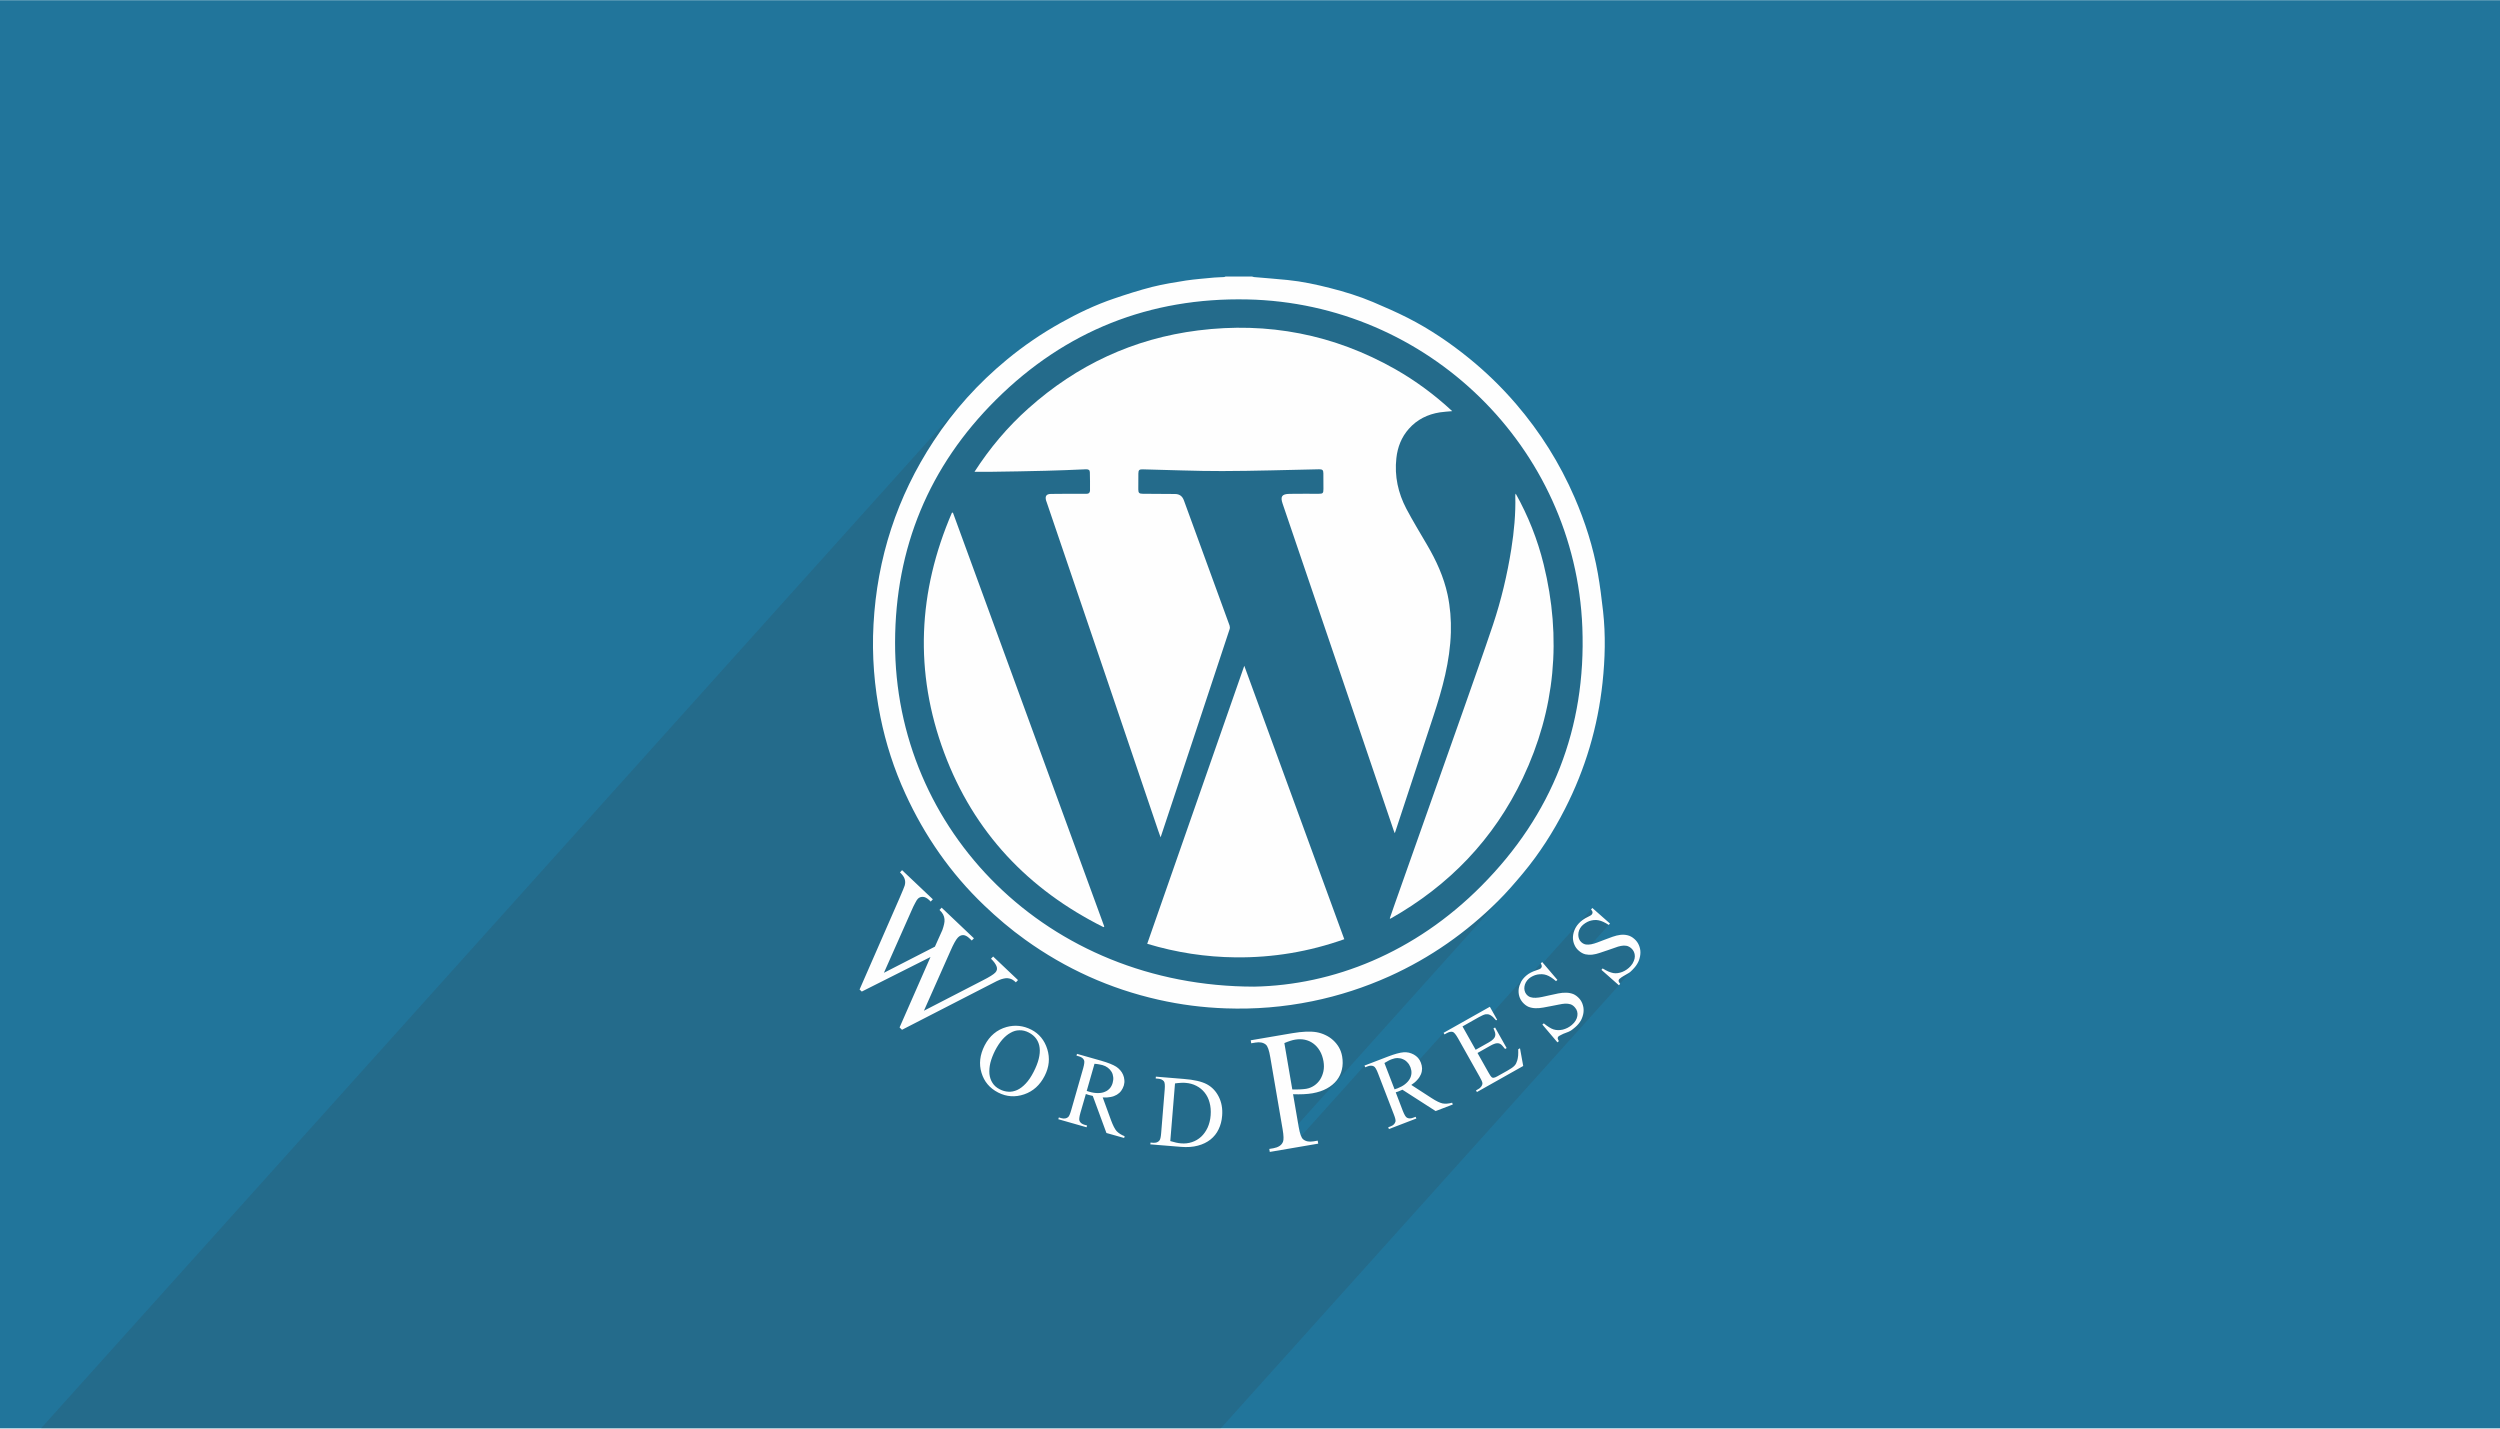
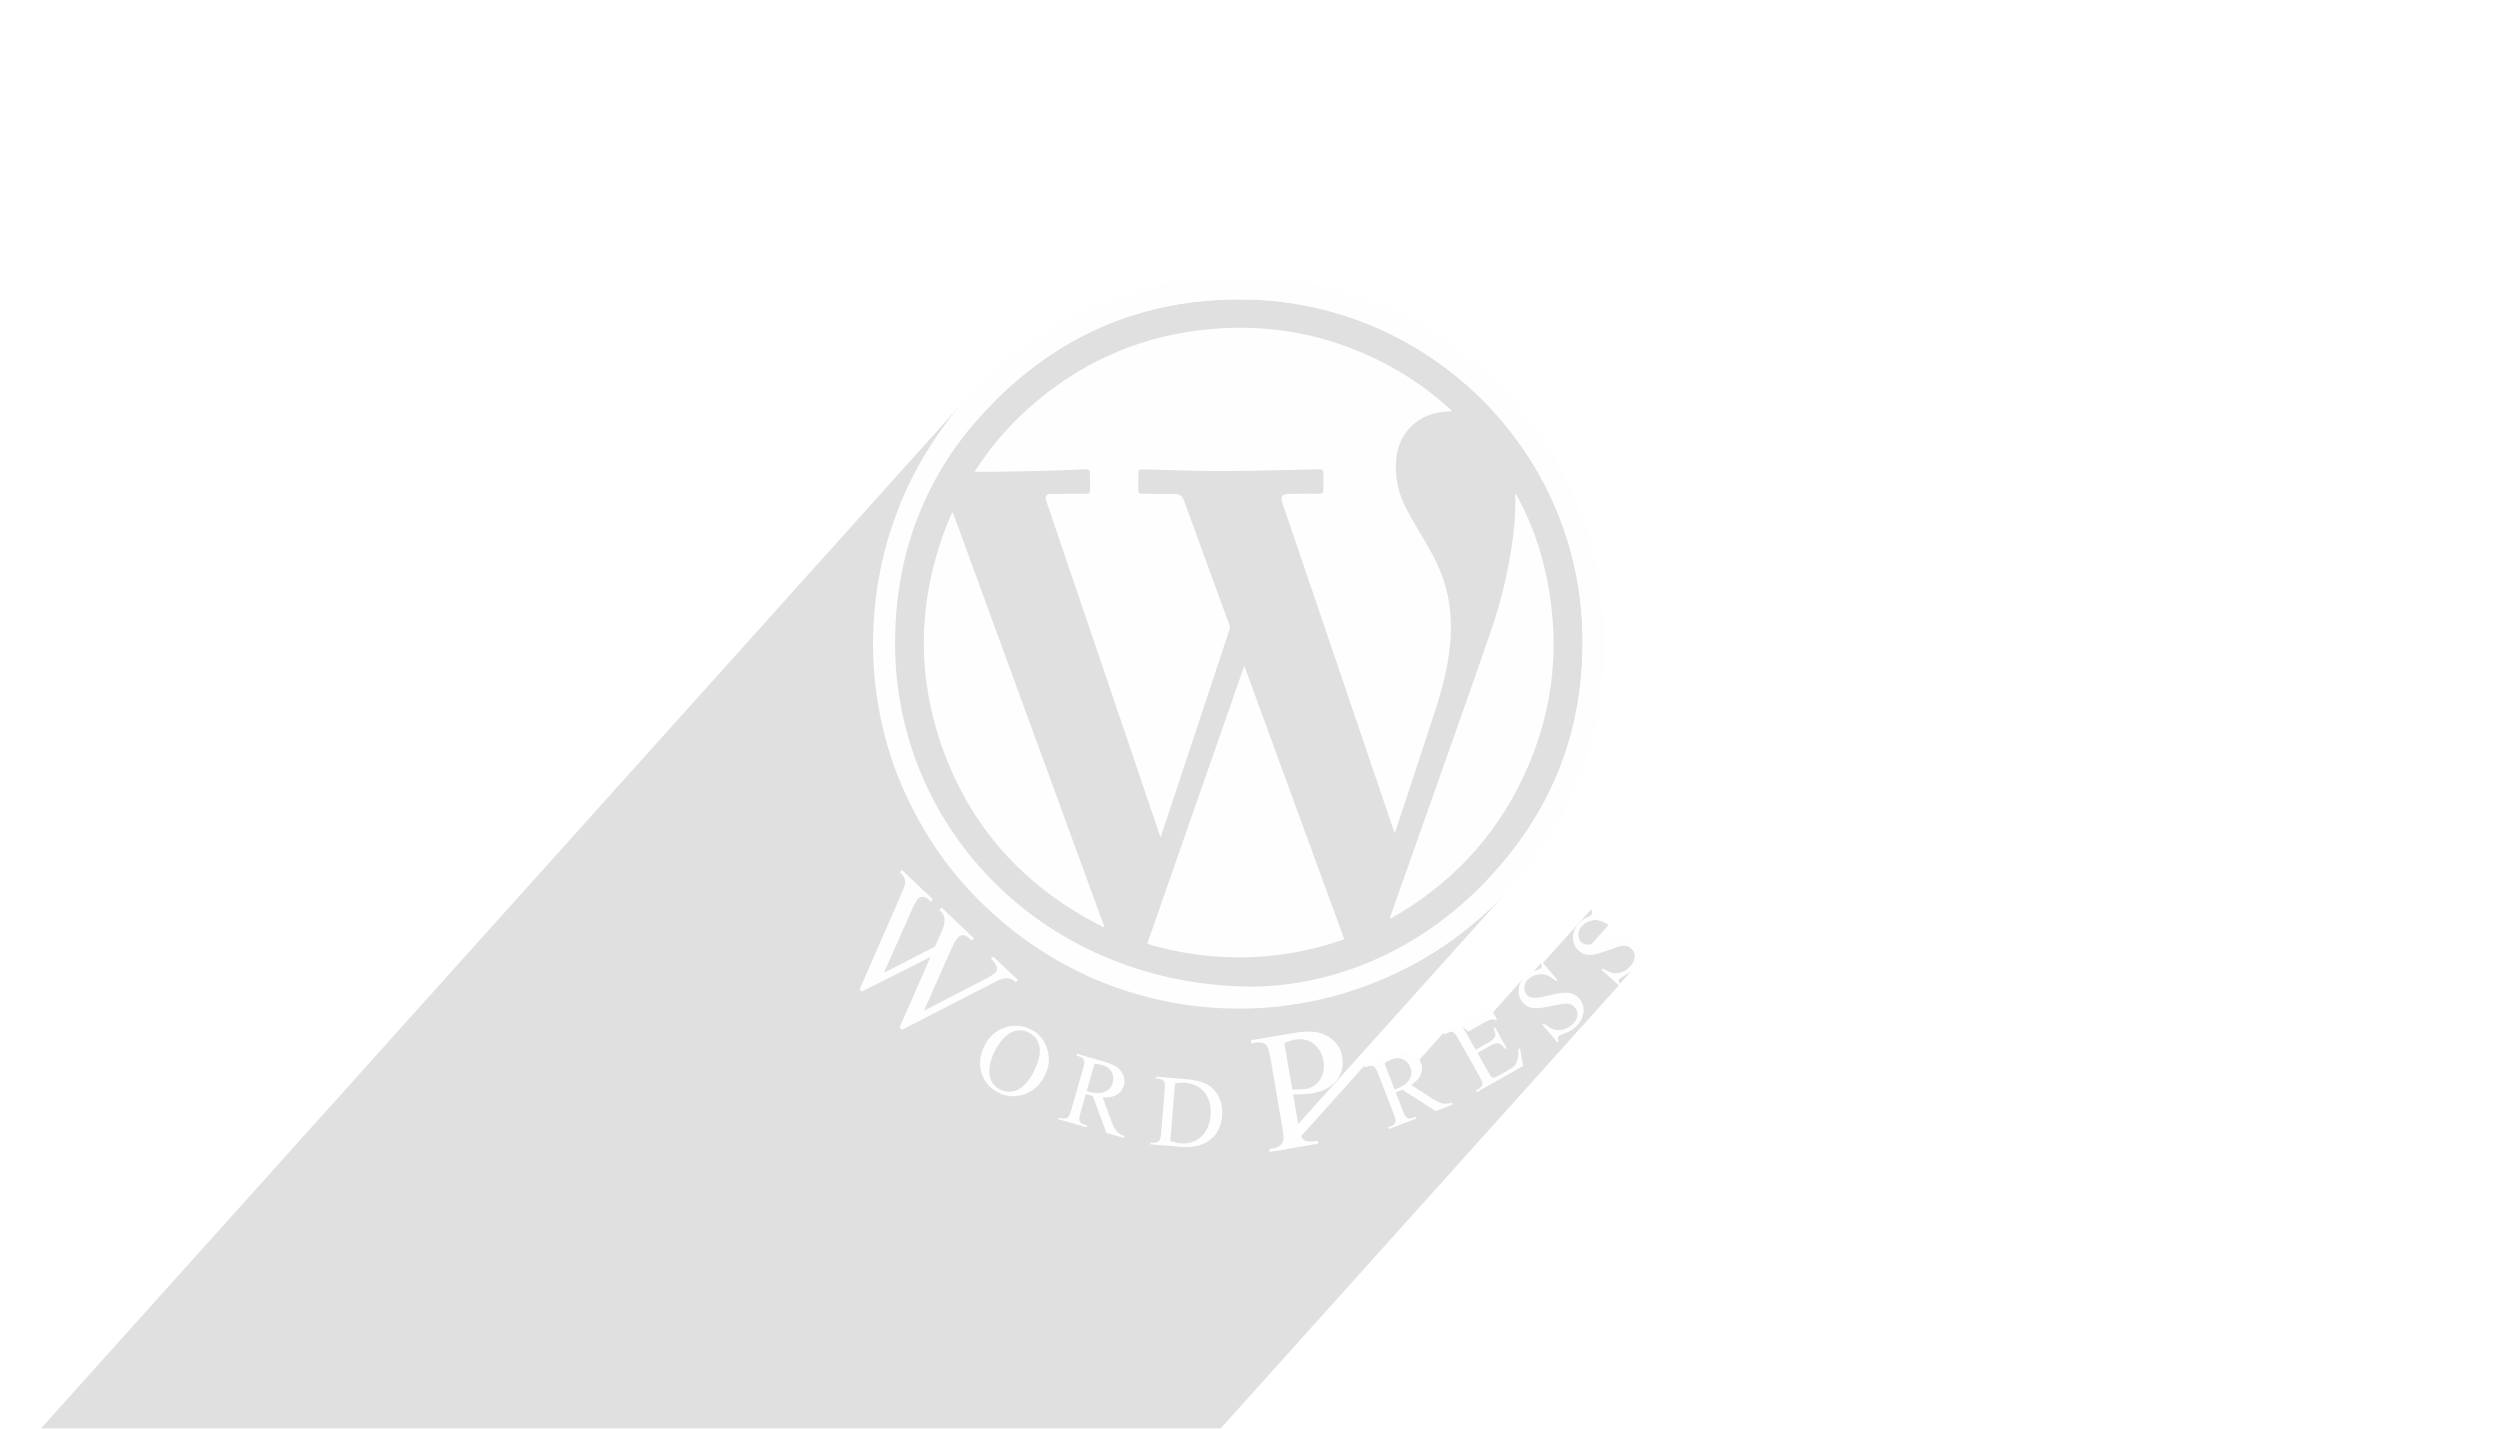
<svg xmlns="http://www.w3.org/2000/svg" xml:space="preserve" width="350" height="200" version="1" shape-rendering="geometricPrecision" text-rendering="geometricPrecision" image-rendering="optimizeQuality" fill-rule="evenodd" clip-rule="evenodd" viewBox="0 0 35000 19994">
-   <path fill="#21759B" d="M0 0h35000v19994H0z" />
  <path fill="#373435" fill-opacity=".149" d="M20919 12211l-1180 1313 27-14 102-56 100-59 99-60 97-63 95-65 95-67 92-69 92-71 89-74 88-75 87-78 86-79 84-82 45-46 45-47 44-48-3139 3494-1 6-4 11-4 9-5 9-5 8-6 7-86 96 204-35 1043-1161 10 24 33-13 13-4 12-3 11-2h22l11 2 10 3 9 4 7 4 6 7 8 9 7 11 7 13 8 15 3 8 102-114 8-4 7-5 7-4 7-4 7-4 7-4 6-4 7-3 6-3 6-3 6-3 5-3 6-2 5-2 5-2 5-2 10-4 11-3 10-3 11-3 10-1 11-2h10l10-1 10 1h10l10 2 10 1 9 2 9 3 9 3 9 4 9 4 8 4 8 5 8 5 8 6 7 6 8 7 6 7 7 7 6 8 6 8 6 9 5 9 5 9 4 10 5 10 3 10 3 11 1 3 456-507 13 22 30-17 13-6 12-6 12-4 11-3 11-1 10-1 10 1 9 3 7 3 7 6 9 8 8 10 4 5 99-110 230-130 15-8 14-7 13-7 12-5 11-5 10-3 10-3 8-2h9l4-1h9l4 1h9l4 1 4 1 4 1 4 1 4 2 4 1 4 2 4 3h1l469-523-9 11-9 11-8 12-7 11-7 12-6 13-6 12-5 12-4 12-4 13-3 12-1 5 305-339 3 7 4 6 2 6 713-793-18 20 5 6 4 6 4 6 3 6 2 5 1 5 1 4 1 4v4l-1 4-1 4-1 4-2 4-2 3-2 4-3 4-260 289-1 6 119-133 6-6 5-5 6-6 6-5 7-6 6-5 7-5 7-4 6-5 8-4 7-4 7-4 7-3 8-4 7-3 8-3 8-2 8-3 8-2 7-2 9-2 8-1 8-1 8-1 8-1h33l8 1 8 1 8 2 16 4 17 4 17 7 18 7 18 9 18 10 20 12 19 12-359 400 7 3 12 4 12 4 12 2 12 2 12 2 12 1h25l13-1 12-1 13-2 13-2 13-2 13-3 13-4 14-3 13-4 14-5 13-4 14-5 14-5 14-5 14-5 15-4 14-5 15-5 13-4 13-5 12-4 13-4 12-4 12-5 11-4 12-4 11-4 11-4 11-4 11-3 10-3 11-3 10-2 9-2 10-2 10-1 10-1 9-1h10l9 1 9 1 9 1 9 2 9 3 9 3 9 4 9 5 9 6 8 6 9 8 5 5 6 5 5 6 4 6 4 6 4 7 4 6 3 7 3 8 3 7 2 7 2 8 1 8 1 8 1 8v8l-1 8v8l-1 9-2 8-2 9-2 8-3 9-4 8-3 9-5 9-4 9-5 8-6 9-6 8-7 9-7 8-6 7-202 225 2 2 46-52h1l1-1 1-1 1-1 1-1 2-1 2-2 2-1 2-2 2-2 3-1 2-2 3-2 2-2 3-2 3-3 4-2 3-2 3-2 4-2 3-3 4-2 4-3 4-2 4-3 3-2 4-2 4-3 4-2 4-2 4-2 4-2 6-4 5-2 5-3 5-3 5-3 4-2 4-3 4-2 4-3 4-2 4-3 3-2 4-3 3-2 3-3 3-2 4-3 3-3 3-3 3-2 3-3 3-3 3-3 3-4 3-3-192 215 196-218 3-4 4-4-203 226 2 2-5574 6203H574L13539 5565l-126 145-120 150-115 155-109 160-93 147-88 149-82 150-77 153-71 154-66 156-1 3 1183-1317 170-177 184-175 190-163 194-152 199-140 203-128 209-117 213-105 218-94 223-82 227-70 232-59 237-47 241-36 245-23 250-13h254l235 11 232 21 229 33 225 44 221 54 218 64 213 74 209 83 204 93 198 102 193 111 188 120 182 128 175 135 169 144 162 151 155 159 147 165 140 172 132 179 124 184 115 191 107 197 97 202 88 207 79 211 68 217 58 221 48 224 38 229 26 233 15 235 4 261-9 257-21 252-33 248-45 243-58 238-70 233-83 229-94 224-107 220-119 214-132 210-143 204-156 200-168 195z" />
  <g fill="#FEFEFE" fill-rule="nonzero">
-     <path d="M14252 13718l-30 32c-16-15-30-27-45-36-14-9-30-15-45-18-16-4-32-5-50-4-18 2-38 6-61 13-29 9-92 38-188 90l-1205 619-34-33 433-986-962 484-31-29 561-1283c42-98 66-155 71-173 9-33 9-63-1-92-9-29-31-59-65-92l29-31 431 408-30 32-20-20c-31-29-61-45-89-46-29-1-53 8-71 27-9 9-22 28-37 58-16 28-34 66-55 115l-383 863 714-366 104-232c10-30 19-57 24-82 6-24 8-48 6-71-2-22-8-44-19-65s-28-43-51-64l30-32 452 429-30 31-31-29c-32-31-62-46-89-47-27 0-52 11-75 35-27 29-62 91-104 188l-371 836 822-424c93-47 152-84 177-110s31-56 17-90c-14-33-39-68-77-104l30-31 348 330zm186 694c110 57 185 148 224 273s27 250-37 375c-66 129-161 215-287 258s-247 34-363-25c-119-61-197-153-234-277-38-123-23-251 44-383 69-134 172-220 307-258 118-32 233-20 346 37zm-36 40c-43-22-87-33-130-31-43 0-84 12-124 35-41 22-79 54-116 96-36 42-70 93-101 153-30 60-52 117-66 172-13 56-17 107-13 155 5 47 19 89 43 126 23 37 57 67 101 89 40 21 80 32 122 34 41 3 83-6 123-24 41-19 81-49 120-91 39-41 76-96 110-163 33-64 57-125 71-181 14-57 19-108 13-155-5-47-21-89-46-125s-61-66-107-90zm1336 1477l-248-70-191-519c-12-3-23-5-32-8-10-2-18-4-25-6-6-2-13-4-19-6-7-2-14-5-21-7l-77 266c-16 58-20 95-11 113 11 25 35 42 69 52l36 10-7 25-396-113 8-25 34 10c39 11 71 6 95-14 14-11 28-43 43-95l169-591c16-58 20-95 11-113-12-25-35-42-70-52l-35-10 7-25 338 96c97 28 167 56 211 84 21 14 40 30 56 49 17 19 30 40 40 63s16 47 18 73c3 25 0 51-7 77-9 28-21 53-37 75s-36 40-61 55-54 26-87 32c-33 7-70 9-111 6l116 318c27 73 53 124 78 153 27 28 64 53 113 72l-7 25zm-524-659c9 3 16 5 22 7 7 2 12 4 16 5 44 13 85 19 121 18 37 0 69-6 96-18 28-11 50-28 69-49 18-21 31-47 39-75 8-29 11-56 8-82-3-27-10-51-23-73s-30-41-52-58c-21-16-47-29-76-37-13-4-29-7-47-10-19-4-40-6-64-8l-109 380zm891 748l2-25 36 3c40 3 70-8 89-32 12-14 20-48 24-102l50-613c5-60 1-97-11-113-17-22-43-34-79-37l-36-3 2-26 390 32c144 11 251 36 323 74 73 39 128 97 168 176 39 78 55 166 47 265-5 70-22 134-50 191-27 57-65 104-114 143-48 38-107 67-176 85-69 19-148 24-236 17l-429-35zm279-46c58 18 108 29 150 32 54 5 105-1 153-17s91-41 128-75 67-77 91-127c23-51 38-108 43-173 5-66 0-125-15-179-14-54-37-100-69-140-31-39-70-71-115-94-46-24-97-38-153-42-22-2-45-2-69 0-24 1-50 4-78 8l-66 807zm1719-656l78 455c17 98 38 157 64 177 36 29 83 38 143 28l60-10 7 42-678 116-7-42 60-10c32-6 60-16 83-31s39-34 49-59c11-27 10-85-5-173l-173-1010c-16-98-37-157-63-178-36-29-84-38-144-28l-60 10-7-42 580-99c141-24 255-29 343-14 43 8 84 21 123 40 39 18 75 42 107 71s60 63 82 101 37 81 45 127c11 64 10 125-3 181-13 57-36 107-72 153-35 44-81 83-138 114-57 32-124 54-202 68-78 13-168 17-272 13zm-11-67c44 1 81 1 113-1 33-2 60-4 83-8 40-7 77-22 111-45 33-22 61-51 83-85 21-34 37-73 46-116s9-90 1-138c-10-57-27-106-52-148s-55-76-91-102c-35-26-75-44-119-53-43-9-89-9-136-1-21 3-43 9-68 17s-52 18-82 31l111 649zm2247 211l-240 92-465-299c-11 5-21 10-30 13-9 4-17 7-24 10-6 2-12 4-19 7l-21 6 99 259c22 56 41 88 59 97 24 13 53 13 86 0l35-13 10 24-384 148-10-25 34-13c38-14 60-37 68-68 4-17-4-50-24-101l-221-574c-21-56-41-88-58-97-25-13-54-13-88 0l-33 13-10-24 328-126c94-36 167-56 219-60 25-2 50 0 74 5 25 6 48 15 70 27s41 28 58 46c17 20 31 42 40 67 11 27 16 55 17 82 0 27-5 54-16 81-11 26-27 52-50 77-22 26-51 50-85 72l284 184c66 43 117 67 154 75 38 7 83 4 134-10l9 25zm-815-212c9-3 16-5 22-8 7-2 12-3 16-5 43-17 79-36 107-58 29-23 51-47 66-73 15-25 23-52 25-80s-3-56-13-84c-11-28-25-51-44-70-18-20-38-35-62-44-23-11-49-16-76-16s-55 6-83 17c-13 5-28 11-44 20-17 9-35 19-56 32l142 369zm951-881l184 327 185-104c27-15 47-30 61-44 15-14 23-29 27-44 4-16 4-32-1-49s-12-36-23-58l23-13 162 288-22 13c-15-18-27-33-37-44s-18-19-25-23c-7-5-15-9-24-11-9-3-19-3-31-2-11 1-24 4-38 10-14 5-29 12-47 22l-184 104 154 274c20 36 35 58 43 64 3 3 8 5 12 7s9 3 15 2c6 0 13-2 22-5 8-3 18-8 29-14l143-80c24-14 44-26 60-37 15-10 28-21 38-31s18-22 24-33c6-12 11-25 16-41 6-19 10-42 13-69 2-26 2-56 1-89l25-14 45 248-648 365-13-23 30-17c8-4 16-9 24-16 7-7 14-14 20-22 5-8 10-16 13-25s4-18 2-27c-2-15-15-43-38-84l-303-539c-30-52-53-81-71-88-24-8-53-2-88 17l-30 17-13-22 648-365 102 182-15 8c-17-19-32-35-44-47-13-11-25-20-36-26s-22-10-32-12c-11-1-23-1-35 0-21 4-52 17-93 40l-230 130zm1116-901l213 250-20 17c-48-42-92-71-133-85-20-7-41-11-63-12s-44 1-66 5c-21 4-42 11-62 21-20 9-38 21-55 35-18 16-32 33-43 53s-17 40-20 60-2 40 3 58c5 19 13 36 25 50 17 20 37 34 59 40 22 7 46 10 73 8 27-1 56-5 89-12 32-7 67-15 104-23 42-10 82-19 121-26 39-8 75-11 110-10 35 0 68 7 100 19 30 13 60 35 87 66 23 27 39 58 48 92 10 34 12 69 7 105-5 35-17 71-35 106-20 34-46 66-80 95-12 11-23 20-33 27-9 7-18 14-27 20-10 5-20 11-31 16-11 4-25 10-41 16-12 4-23 8-34 13s-22 10-30 15c-10 4-17 9-23 12s-10 6-12 7c-9 7-14 16-14 26-1 10 5 24 16 43l-20 17-211-249 20-17c27 22 51 40 74 54 23 15 44 25 63 31s39 9 62 10c22 0 44-2 66-7 23-6 45-14 67-25s42-25 61-41c23-19 40-40 53-61 13-22 21-44 24-65 4-22 2-43-3-63-6-20-15-38-29-53-19-24-41-39-64-47-23-7-48-10-76-9-26 2-55 6-87 13-31 7-65 14-102 20-41 7-80 14-117 22-38 7-74 10-108 9s-66-7-97-19c-30-13-58-34-85-65-21-25-37-54-46-86-9-33-11-66-7-100 5-33 16-66 33-99 17-32 42-61 72-87 38-33 88-58 148-77 27-8 45-16 54-23 9-8 14-17 16-28 1-10-3-26-14-45l20-17zm702-757l247 218-18 19c-53-35-101-57-143-65-21-4-43-5-65-3s-43 7-64 14c-20 8-40 17-58 30-19 12-35 26-50 42-16 19-27 38-35 59s-11 42-11 62 4 40 11 58c8 18 18 33 32 45 20 18 41 28 64 32 23 3 47 2 74-3 26-5 54-13 85-25s64-24 100-38c41-15 79-29 116-43 38-13 73-22 108-26s68-2 101 6 65 25 96 53c26 23 47 51 61 84 14 32 22 66 22 102s-7 73-20 110c-14 37-36 73-65 106-11 12-20 23-29 31-8 9-16 17-25 24-8 7-17 14-28 20-10 6-23 13-38 22-11 5-21 11-31 18-11 7-20 13-29 18-8 6-15 12-20 16-6 4-9 7-11 8-7 9-11 19-10 28 1 10 8 23 22 40l-17 20-245-216 17-20c30 19 57 33 82 44 25 10 47 17 67 21 19 3 40 4 61 1 22-3 44-9 65-17 22-9 43-20 63-34s38-30 55-49c20-22 34-45 43-69 10-23 15-45 15-67s-4-42-13-62c-8-18-20-35-35-48-23-21-47-33-71-37s-49-4-76 2c-26 5-54 13-84 25-30 11-63 23-98 34-40 13-77 26-113 38-36 13-72 21-106 25-33 4-66 2-98-5-32-8-63-25-93-52-25-22-45-48-58-79-14-31-21-63-22-97 0-34 6-68 19-103 12-34 32-67 59-97 33-38 78-70 135-97 26-12 42-22 50-30 8-10 12-20 12-31 0-10-7-24-21-42l18-20zM17530 3869c9 3 17 6 26 7 157 14 313 25 470 41 202 20 401 63 597 113 205 52 406 114 600 196 164 70 328 141 487 222 308 157 593 350 861 568 237 193 455 405 654 637 339 395 612 830 819 1308 148 342 261 696 326 1064 31 175 53 353 73 530 37 332 28 664-7 995-66 622-241 1213-526 1771-164 322-358 626-590 904-111 133-225 265-348 387-444 441-949 795-1520 1053-347 156-707 273-1079 349-401 82-806 115-1215 100-317-11-631-51-940-121-679-153-1300-434-1865-840-204-146-394-308-575-481-470-449-833-973-1103-1563-158-344-274-703-349-1074-86-427-121-859-97-1295 50-930 329-1786 840-2565 284-433 627-813 1026-1142 236-195 488-367 755-516 239-134 486-252 746-340 176-60 354-117 534-163 157-39 317-65 476-90 129-19 260-28 390-41 46-4 92-4 138-7 8 0 16-4 23-7h373zm28 9941c1102-21 2247-470 3181-1410 993-998 1468-2212 1414-3617-98-2530-2171-4541-4690-4594-1367-29-2550 441-3519 1404-938 932-1410 2074-1413 3398-7 2628 2126 4817 5027 4819z" />
+     <path d="M14252 13718l-30 32c-16-15-30-27-45-36-14-9-30-15-45-18-16-4-32-5-50-4-18 2-38 6-61 13-29 9-92 38-188 90l-1205 619-34-33 433-986-962 484-31-29 561-1283c42-98 66-155 71-173 9-33 9-63-1-92-9-29-31-59-65-92l29-31 431 408-30 32-20-20c-31-29-61-45-89-46-29-1-53 8-71 27-9 9-22 28-37 58-16 28-34 66-55 115l-383 863 714-366 104-232c10-30 19-57 24-82 6-24 8-48 6-71-2-22-8-44-19-65s-28-43-51-64l30-32 452 429-30 31-31-29c-32-31-62-46-89-47-27 0-52 11-75 35-27 29-62 91-104 188l-371 836 822-424c93-47 152-84 177-110s31-56 17-90c-14-33-39-68-77-104l30-31 348 330zm186 694c110 57 185 148 224 273s27 250-37 375c-66 129-161 215-287 258s-247 34-363-25c-119-61-197-153-234-277-38-123-23-251 44-383 69-134 172-220 307-258 118-32 233-20 346 37zm-36 40c-43-22-87-33-130-31-43 0-84 12-124 35-41 22-79 54-116 96-36 42-70 93-101 153-30 60-52 117-66 172-13 56-17 107-13 155 5 47 19 89 43 126 23 37 57 67 101 89 40 21 80 32 122 34 41 3 83-6 123-24 41-19 81-49 120-91 39-41 76-96 110-163 33-64 57-125 71-181 14-57 19-108 13-155-5-47-21-89-46-125s-61-66-107-90zm1336 1477l-248-70-191-519c-12-3-23-5-32-8-10-2-18-4-25-6-6-2-13-4-19-6-7-2-14-5-21-7l-77 266c-16 58-20 95-11 113 11 25 35 42 69 52l36 10-7 25-396-113 8-25 34 10c39 11 71 6 95-14 14-11 28-43 43-95l169-591c16-58 20-95 11-113-12-25-35-42-70-52l-35-10 7-25 338 96c97 28 167 56 211 84 21 14 40 30 56 49 17 19 30 40 40 63s16 47 18 73c3 25 0 51-7 77-9 28-21 53-37 75s-36 40-61 55-54 26-87 32c-33 7-70 9-111 6l116 318c27 73 53 124 78 153 27 28 64 53 113 72l-7 25zm-524-659c9 3 16 5 22 7 7 2 12 4 16 5 44 13 85 19 121 18 37 0 69-6 96-18 28-11 50-28 69-49 18-21 31-47 39-75 8-29 11-56 8-82-3-27-10-51-23-73s-30-41-52-58c-21-16-47-29-76-37-13-4-29-7-47-10-19-4-40-6-64-8l-109 380zm891 748l2-25 36 3c40 3 70-8 89-32 12-14 20-48 24-102l50-613c5-60 1-97-11-113-17-22-43-34-79-37l-36-3 2-26 390 32c144 11 251 36 323 74 73 39 128 97 168 176 39 78 55 166 47 265-5 70-22 134-50 191-27 57-65 104-114 143-48 38-107 67-176 85-69 19-148 24-236 17l-429-35zm279-46c58 18 108 29 150 32 54 5 105-1 153-17s91-41 128-75 67-77 91-127c23-51 38-108 43-173 5-66 0-125-15-179-14-54-37-100-69-140-31-39-70-71-115-94-46-24-97-38-153-42-22-2-45-2-69 0-24 1-50 4-78 8l-66 807zm1719-656l78 455c17 98 38 157 64 177 36 29 83 38 143 28l60-10 7 42-678 116-7-42 60-10c32-6 60-16 83-31s39-34 49-59c11-27 10-85-5-173l-173-1010c-16-98-37-157-63-178-36-29-84-38-144-28l-60 10-7-42 580-99c141-24 255-29 343-14 43 8 84 21 123 40 39 18 75 42 107 71s60 63 82 101 37 81 45 127c11 64 10 125-3 181-13 57-36 107-72 153-35 44-81 83-138 114-57 32-124 54-202 68-78 13-168 17-272 13zm-11-67c44 1 81 1 113-1 33-2 60-4 83-8 40-7 77-22 111-45 33-22 61-51 83-85 21-34 37-73 46-116s9-90 1-138c-10-57-27-106-52-148s-55-76-91-102c-35-26-75-44-119-53-43-9-89-9-136-1-21 3-43 9-68 17s-52 18-82 31l111 649zm2247 211l-240 92-465-299c-11 5-21 10-30 13-9 4-17 7-24 10-6 2-12 4-19 7l-21 6 99 259c22 56 41 88 59 97 24 13 53 13 86 0l35-13 10 24-384 148-10-25 34-13c38-14 60-37 68-68 4-17-4-50-24-101l-221-574c-21-56-41-88-58-97-25-13-54-13-88 0l-33 13-10-24 328-126c94-36 167-56 219-60 25-2 50 0 74 5 25 6 48 15 70 27s41 28 58 46c17 20 31 42 40 67 11 27 16 55 17 82 0 27-5 54-16 81-11 26-27 52-50 77-22 26-51 50-85 72l284 184c66 43 117 67 154 75 38 7 83 4 134-10l9 25zm-815-212c9-3 16-5 22-8 7-2 12-3 16-5 43-17 79-36 107-58 29-23 51-47 66-73 15-25 23-52 25-80s-3-56-13-84c-11-28-25-51-44-70-18-20-38-35-62-44-23-11-49-16-76-16s-55 6-83 17c-13 5-28 11-44 20-17 9-35 19-56 32l142 369zm951-881l184 327 185-104c27-15 47-30 61-44 15-14 23-29 27-44 4-16 4-32-1-49s-12-36-23-58l23-13 162 288-22 13c-15-18-27-33-37-44s-18-19-25-23c-7-5-15-9-24-11-9-3-19-3-31-2-11 1-24 4-38 10-14 5-29 12-47 22l-184 104 154 274c20 36 35 58 43 64 3 3 8 5 12 7s9 3 15 2c6 0 13-2 22-5 8-3 18-8 29-14l143-80c24-14 44-26 60-37 15-10 28-21 38-31s18-22 24-33c6-12 11-25 16-41 6-19 10-42 13-69 2-26 2-56 1-89l25-14 45 248-648 365-13-23 30-17c8-4 16-9 24-16 7-7 14-14 20-22 5-8 10-16 13-25s4-18 2-27c-2-15-15-43-38-84l-303-539c-30-52-53-81-71-88-24-8-53-2-88 17l-30 17-13-22 648-365 102 182-15 8s-22-10-32-12c-11-1-23-1-35 0-21 4-52 17-93 40l-230 130zm1116-901l213 250-20 17c-48-42-92-71-133-85-20-7-41-11-63-12s-44 1-66 5c-21 4-42 11-62 21-20 9-38 21-55 35-18 16-32 33-43 53s-17 40-20 60-2 40 3 58c5 19 13 36 25 50 17 20 37 34 59 40 22 7 46 10 73 8 27-1 56-5 89-12 32-7 67-15 104-23 42-10 82-19 121-26 39-8 75-11 110-10 35 0 68 7 100 19 30 13 60 35 87 66 23 27 39 58 48 92 10 34 12 69 7 105-5 35-17 71-35 106-20 34-46 66-80 95-12 11-23 20-33 27-9 7-18 14-27 20-10 5-20 11-31 16-11 4-25 10-41 16-12 4-23 8-34 13s-22 10-30 15c-10 4-17 9-23 12s-10 6-12 7c-9 7-14 16-14 26-1 10 5 24 16 43l-20 17-211-249 20-17c27 22 51 40 74 54 23 15 44 25 63 31s39 9 62 10c22 0 44-2 66-7 23-6 45-14 67-25s42-25 61-41c23-19 40-40 53-61 13-22 21-44 24-65 4-22 2-43-3-63-6-20-15-38-29-53-19-24-41-39-64-47-23-7-48-10-76-9-26 2-55 6-87 13-31 7-65 14-102 20-41 7-80 14-117 22-38 7-74 10-108 9s-66-7-97-19c-30-13-58-34-85-65-21-25-37-54-46-86-9-33-11-66-7-100 5-33 16-66 33-99 17-32 42-61 72-87 38-33 88-58 148-77 27-8 45-16 54-23 9-8 14-17 16-28 1-10-3-26-14-45l20-17zm702-757l247 218-18 19c-53-35-101-57-143-65-21-4-43-5-65-3s-43 7-64 14c-20 8-40 17-58 30-19 12-35 26-50 42-16 19-27 38-35 59s-11 42-11 62 4 40 11 58c8 18 18 33 32 45 20 18 41 28 64 32 23 3 47 2 74-3 26-5 54-13 85-25s64-24 100-38c41-15 79-29 116-43 38-13 73-22 108-26s68-2 101 6 65 25 96 53c26 23 47 51 61 84 14 32 22 66 22 102s-7 73-20 110c-14 37-36 73-65 106-11 12-20 23-29 31-8 9-16 17-25 24-8 7-17 14-28 20-10 6-23 13-38 22-11 5-21 11-31 18-11 7-20 13-29 18-8 6-15 12-20 16-6 4-9 7-11 8-7 9-11 19-10 28 1 10 8 23 22 40l-17 20-245-216 17-20c30 19 57 33 82 44 25 10 47 17 67 21 19 3 40 4 61 1 22-3 44-9 65-17 22-9 43-20 63-34s38-30 55-49c20-22 34-45 43-69 10-23 15-45 15-67s-4-42-13-62c-8-18-20-35-35-48-23-21-47-33-71-37s-49-4-76 2c-26 5-54 13-84 25-30 11-63 23-98 34-40 13-77 26-113 38-36 13-72 21-106 25-33 4-66 2-98-5-32-8-63-25-93-52-25-22-45-48-58-79-14-31-21-63-22-97 0-34 6-68 19-103 12-34 32-67 59-97 33-38 78-70 135-97 26-12 42-22 50-30 8-10 12-20 12-31 0-10-7-24-21-42l18-20zM17530 3869c9 3 17 6 26 7 157 14 313 25 470 41 202 20 401 63 597 113 205 52 406 114 600 196 164 70 328 141 487 222 308 157 593 350 861 568 237 193 455 405 654 637 339 395 612 830 819 1308 148 342 261 696 326 1064 31 175 53 353 73 530 37 332 28 664-7 995-66 622-241 1213-526 1771-164 322-358 626-590 904-111 133-225 265-348 387-444 441-949 795-1520 1053-347 156-707 273-1079 349-401 82-806 115-1215 100-317-11-631-51-940-121-679-153-1300-434-1865-840-204-146-394-308-575-481-470-449-833-973-1103-1563-158-344-274-703-349-1074-86-427-121-859-97-1295 50-930 329-1786 840-2565 284-433 627-813 1026-1142 236-195 488-367 755-516 239-134 486-252 746-340 176-60 354-117 534-163 157-39 317-65 476-90 129-19 260-28 390-41 46-4 92-4 138-7 8 0 16-4 23-7h373zm28 9941c1102-21 2247-470 3181-1410 993-998 1468-2212 1414-3617-98-2530-2171-4541-4690-4594-1367-29-2550 441-3519 1404-938 932-1410 2074-1413 3398-7 2628 2126 4817 5027 4819z" />
    <path d="M16248 11719c-13-36-24-66-34-96-244-721-488-1442-733-2162-275-811-551-1622-827-2432-3-8-6-15-8-22-18-61 1-94 65-95 143-3 286-1 429-2h73c30 1 46-16 47-45 1-85 0-170-2-255 0-32-18-44-54-43-191 8-381 17-571 21-250 7-501 10-751 14-77 1-155 0-239 0 214-332 463-628 755-888 679-607 1471-977 2375-1091 978-123 1901 55 2761 543 286 163 549 357 797 587-64 6-119 9-173 17-171 27-319 100-434 230-104 117-158 257-175 411-28 251 24 488 140 709 90 170 191 336 288 502 129 220 235 449 289 700 37 175 51 351 46 530-12 403-118 786-243 1166-178 537-354 1074-531 1612-3 9-6 18-11 32-6-14-11-24-14-34-241-708-480-1416-721-2124-278-818-557-1636-835-2454-35-102-12-137 97-139 135-2 271-1 406-1 60 0 68-7 68-69 0-72 0-144-1-216 0-47-13-58-59-58-452 9-904 24-1356 25-371 1-741-16-1112-24-49-2-63 10-63 58-1 74-1 148-1 223 0 49 13 61 64 61 149 1 299 2 448 3 65 0 105 30 127 91 76 211 153 420 230 630 137 374 273 747 409 1121 5 15 6 35 1 49-317 961-636 1921-955 2881-3 9-6 18-12 34z" />
    <path d="M18820 13146c-494 175-998 259-1517 254-422-4-834-67-1242-190 452-1296 904-2589 1359-3892 468 1281 934 2553 1400 3828zM13341 7174c706 1932 1412 3864 2119 5795-4 3-7 5-11 8-1055-527-1816-1330-2230-2440-422-1132-368-2257 108-3362 5 0 9 0 14-1zM19457 12854c22-66 45-131 68-196 323-914 646-1827 969-2741 137-391 276-781 408-1174 115-345 199-699 256-1058 39-248 63-496 56-747 0-10 0-19 6-30 175 313 306 643 391 989 254 1031 164 2032-291 2992-405 855-1033 1506-1855 1970-3-2-6-4-8-5z" />
  </g>
</svg>